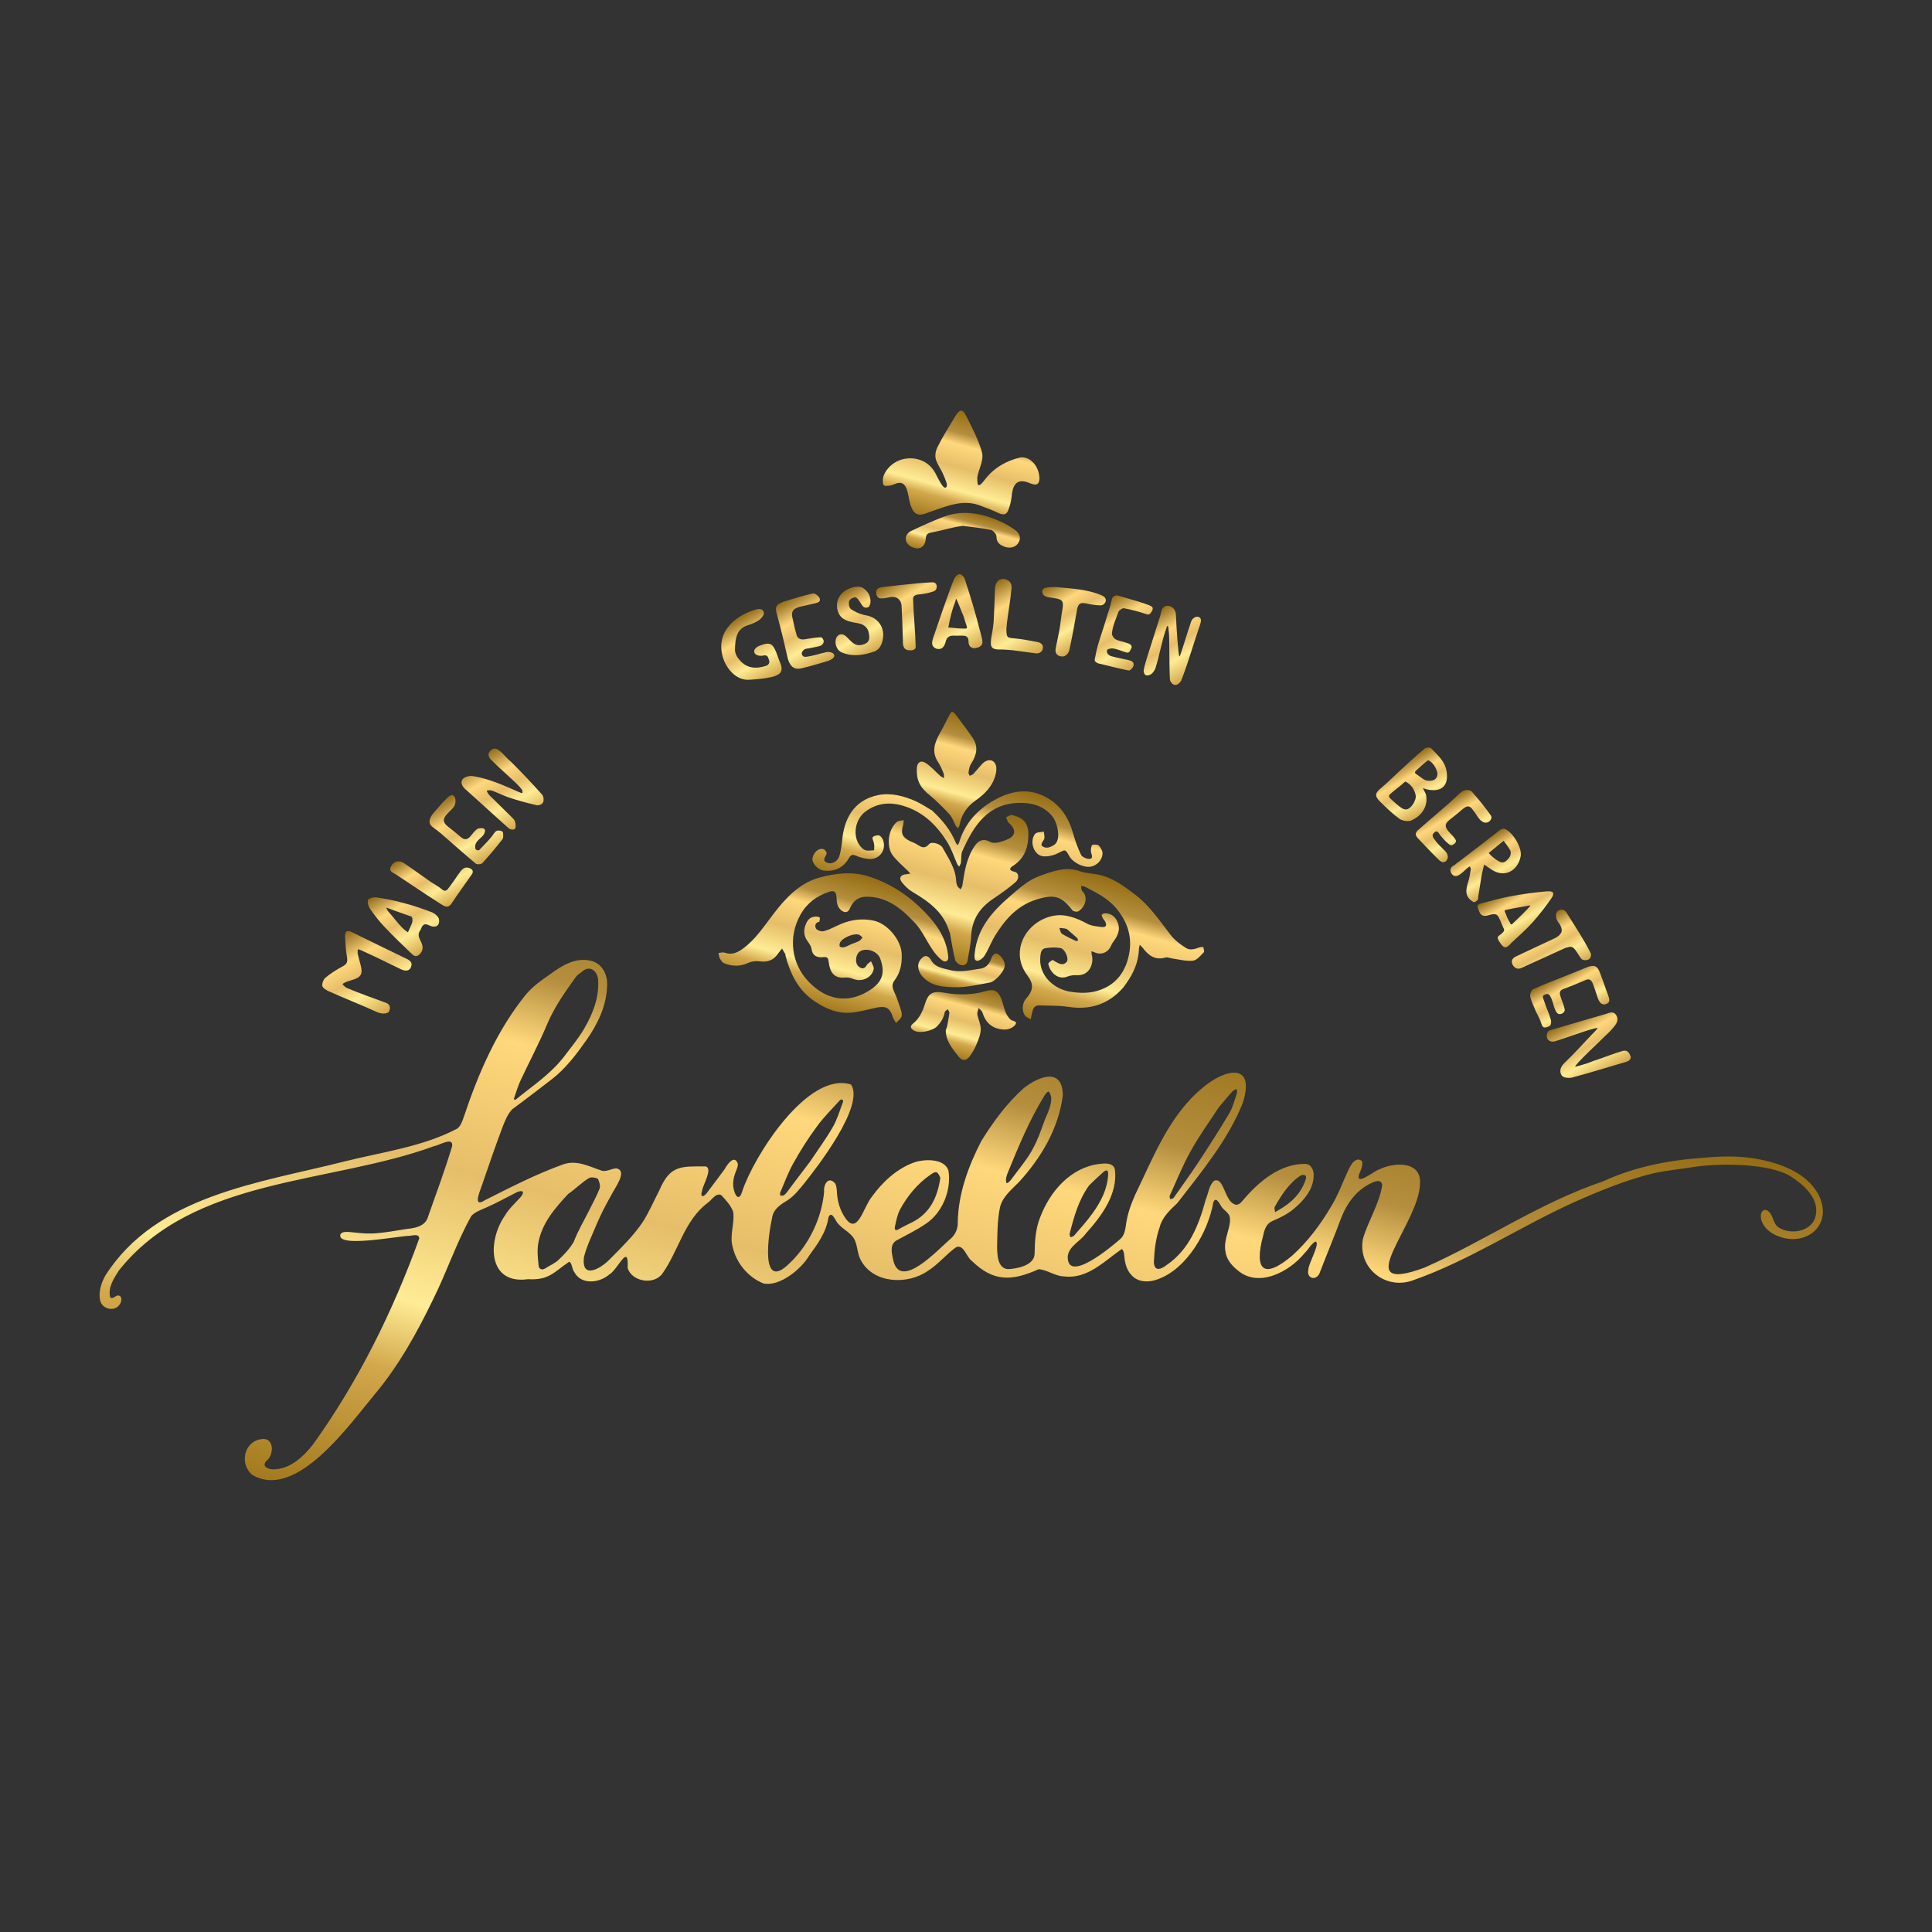
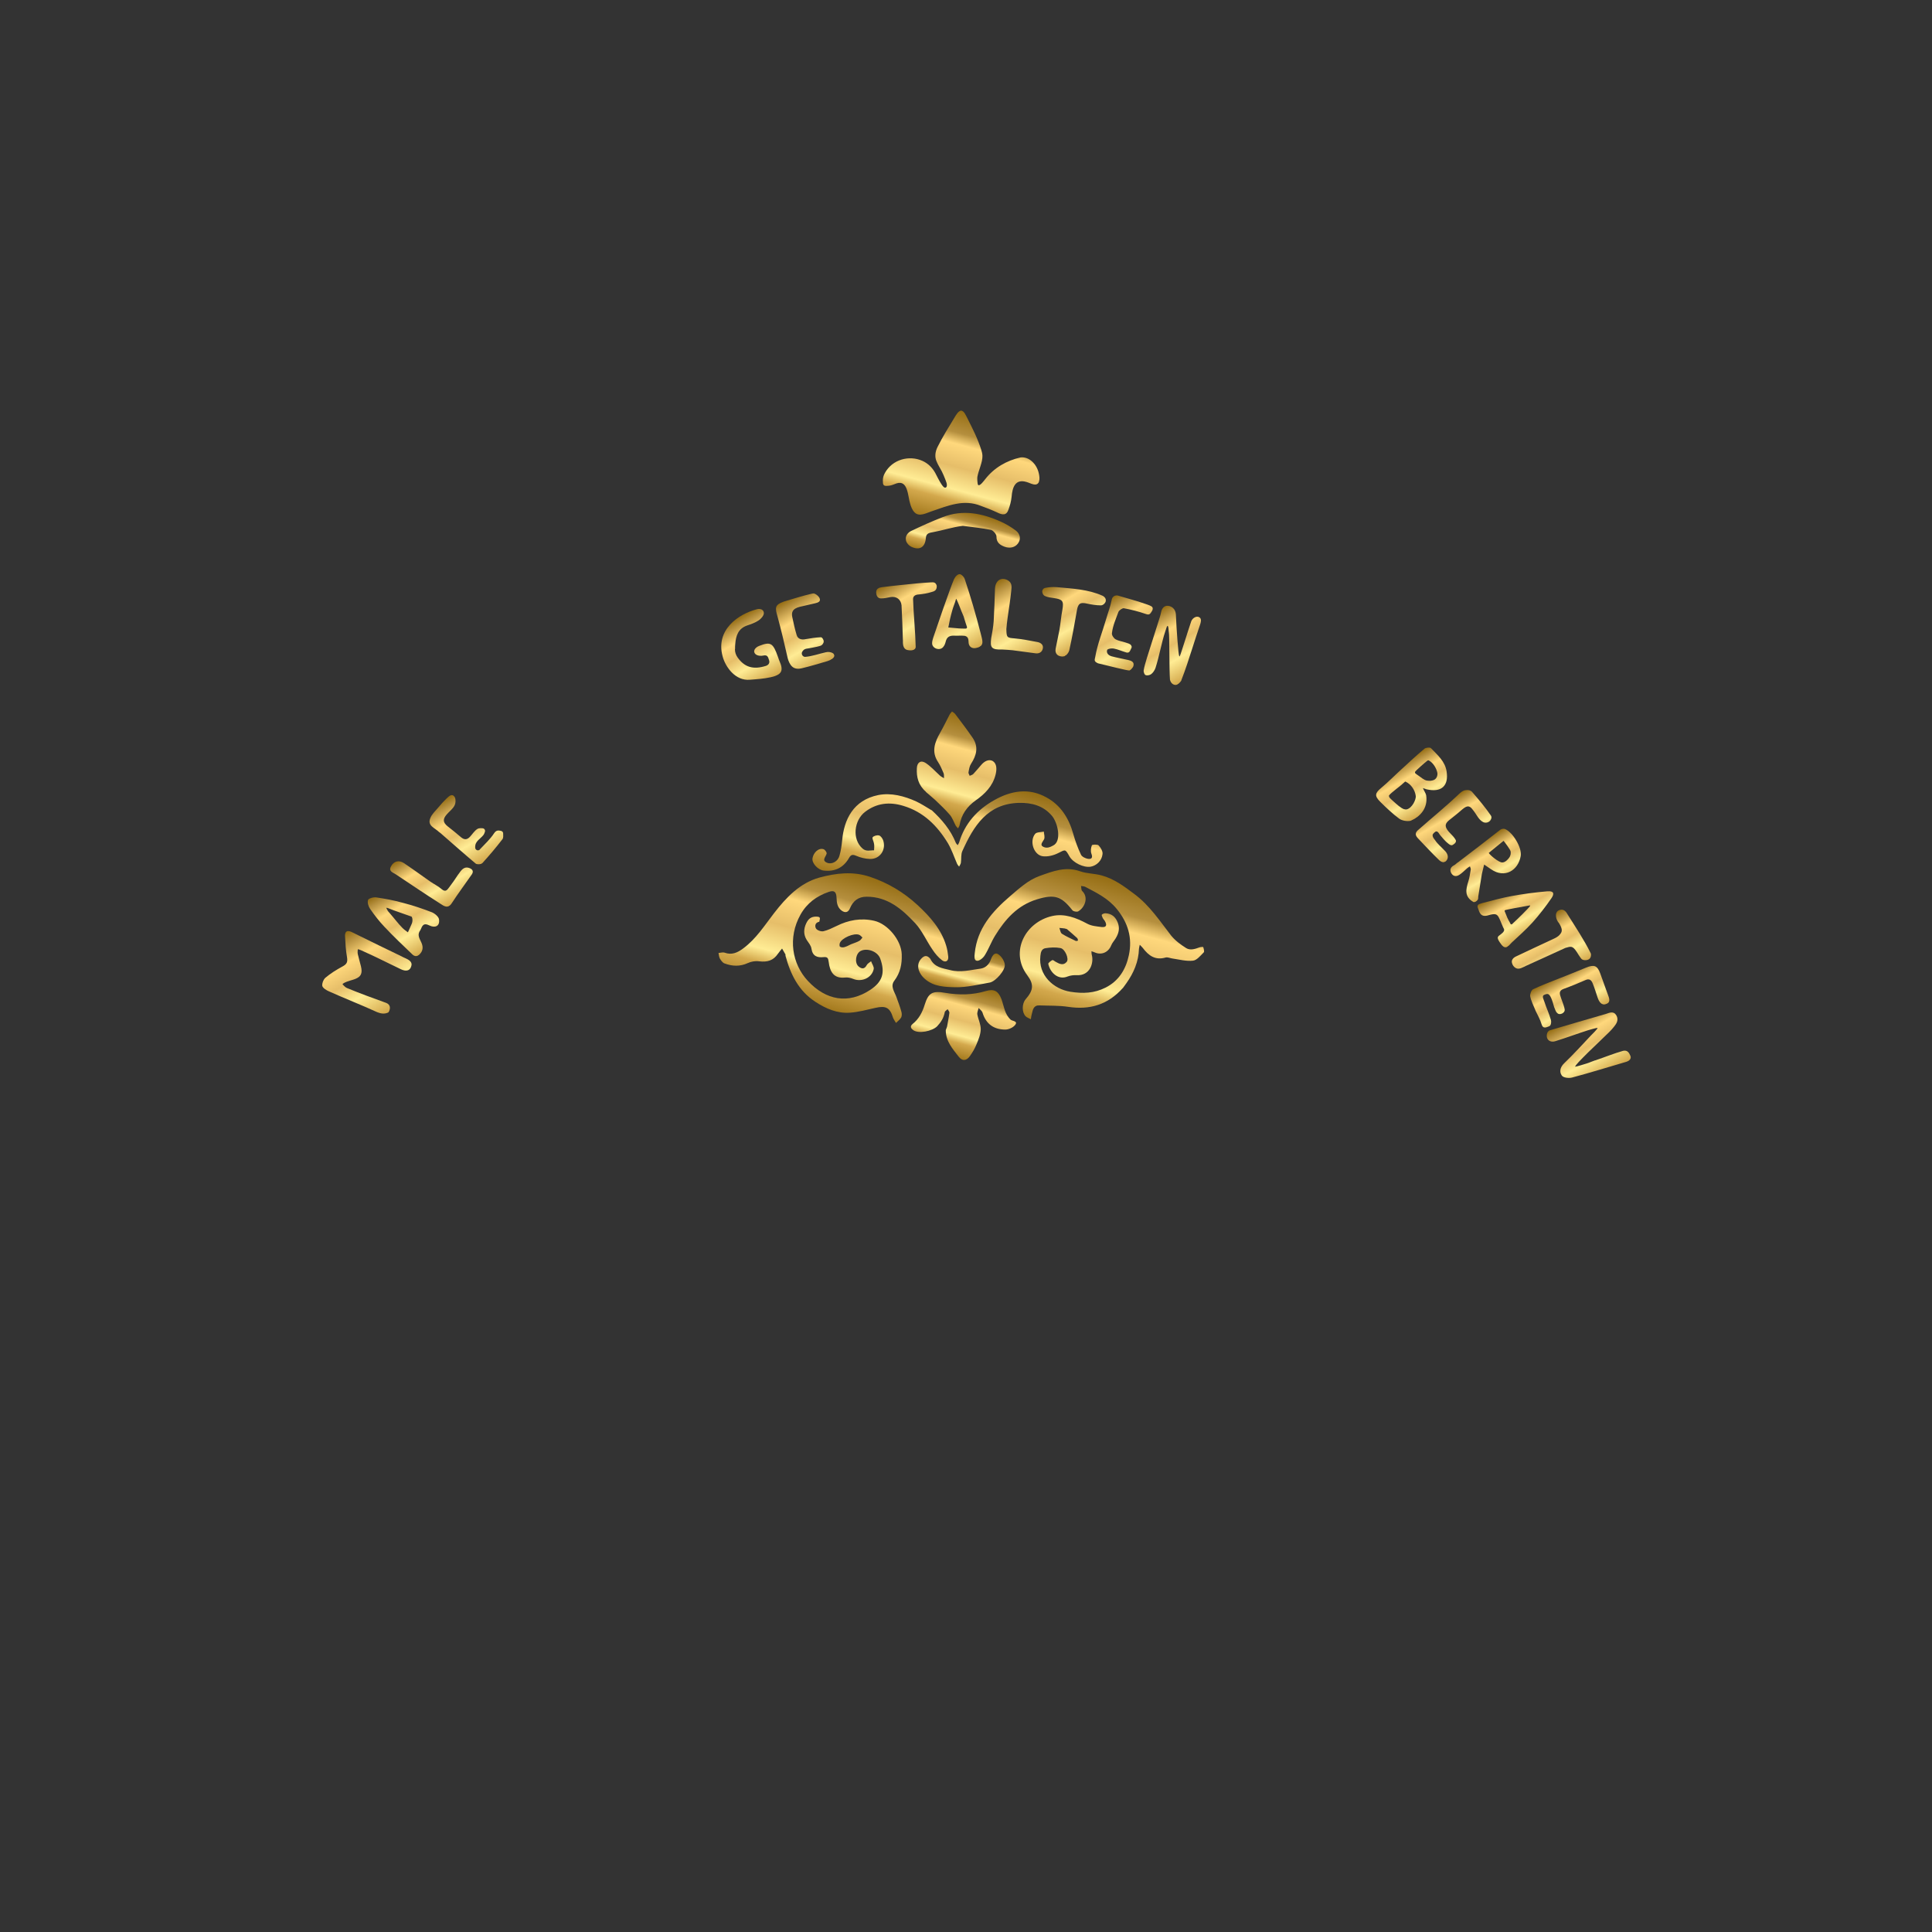
<svg xmlns="http://www.w3.org/2000/svg" xmlns:xlink="http://www.w3.org/1999/xlink" id="Ebene_11" version="1.1" viewBox="0 0 3000 3000">
  <rect x="0" y="0" width="3000" height="3000" fill="#333333" stroke="none" />
  <defs>
    <style>
      .st0 {
        fill: url(#Unbenannter_Verlauf_2512);
      }

      .st1 {
        fill: url(#Unbenannter_Verlauf_258);
      }

      .st2 {
        fill: url(#Unbenannter_Verlauf_139);
      }

      .st3 {
        fill: url(#Unbenannter_Verlauf_259);
      }

      .st4 {
        fill: url(#Unbenannter_Verlauf_137);
      }

      .st5 {
        fill: url(#Unbenannter_Verlauf_254);
      }

      .st6 {
        fill: url(#Unbenannter_Verlauf_2513);
      }

      .st7 {
        fill: url(#Unbenannter_Verlauf_2514);
      }

      .st8 {
        fill: url(#Unbenannter_Verlauf_2520);
      }

      .st9 {
        fill: url(#Unbenannter_Verlauf_133);
      }

      .st10 {
        fill: url(#Unbenannter_Verlauf_2519);
      }

      .st11 {
        fill: url(#Unbenannter_Verlauf_2517);
      }

      .st12 {
        fill: url(#Unbenannter_Verlauf_134);
      }

      .st13 {
        fill: url(#Unbenannter_Verlauf_256);
      }

      .st14 {
        fill: url(#Unbenannter_Verlauf_131);
      }

      .st15 {
        fill: url(#Unbenannter_Verlauf_136);
      }

      .st16 {
        fill: url(#Unbenannter_Verlauf_252);
      }

      .st17 {
        fill: url(#Unbenannter_Verlauf_251);
      }

      .st18 {
        fill: url(#Unbenannter_Verlauf_257);
      }

      .st19 {
        fill: url(#Unbenannter_Verlauf_2510);
      }

      .st20 {
        fill: url(#Unbenannter_Verlauf_2516);
      }

      .st21 {
        fill: url(#Unbenannter_Verlauf_135);
      }

      .st22 {
        fill: url(#Unbenannter_Verlauf_138);
      }

      .st23 {
        fill: url(#Unbenannter_Verlauf_2518);
      }

      .st24 {
        fill: url(#Unbenannter_Verlauf_255);
      }

      .st25 {
        fill: url(#Unbenannter_Verlauf_2511);
      }

      .st26 {
        fill: url(#Unbenannter_Verlauf_253);
      }

      .st27 {
        fill: url(#Unbenannter_Verlauf_13);
      }

      .st28 {
        fill: url(#Unbenannter_Verlauf_25);
      }

      .st29 {
        fill: url(#Unbenannter_Verlauf_2515);
      }

      .st30 {
        fill: url(#Unbenannter_Verlauf_132);
      }
    </style>
    <linearGradient id="Unbenannter_Verlauf_13" data-name="Unbenannter Verlauf 13" x1="1332.1" y1="2544.6" x2="1612.2" y2="1499.5" gradientUnits="userSpaceOnUse">
      <stop offset="0" stop-color="#a47a1e" />
      <stop offset=".2" stop-color="#d3a84c" />
      <stop offset=".3" stop-color="#ffec94" />
      <stop offset=".5" stop-color="#e6be69" />
      <stop offset=".7" stop-color="#ffd87c" />
      <stop offset=".8" stop-color="#b58f3e" />
      <stop offset="1" stop-color="#956d13" />
    </linearGradient>
    <linearGradient id="Unbenannter_Verlauf_131" data-name="Unbenannter Verlauf 13" x1="1474.4" y1="811.8" x2="1519.2" y2="644.5" xlink:href="#Unbenannter_Verlauf_13" />
    <linearGradient id="Unbenannter_Verlauf_132" data-name="Unbenannter Verlauf 13" x1="1486.3" y1="868.6" x2="1506.1" y2="794.7" xlink:href="#Unbenannter_Verlauf_13" />
    <linearGradient id="Unbenannter_Verlauf_133" data-name="Unbenannter Verlauf 13" x1="1658.7" y1="1598.3" x2="1721.9" y2="1362.5" xlink:href="#Unbenannter_Verlauf_13" />
    <linearGradient id="Unbenannter_Verlauf_134" data-name="Unbenannter Verlauf 13" x1="1272.8" y1="1563.8" x2="1328.6" y2="1355.5" xlink:href="#Unbenannter_Verlauf_13" />
    <linearGradient id="Unbenannter_Verlauf_135" data-name="Unbenannter Verlauf 13" x1="1439.7" y1="1484.5" x2="1503.3" y2="1247.2" xlink:href="#Unbenannter_Verlauf_13" />
    <linearGradient id="Unbenannter_Verlauf_136" data-name="Unbenannter Verlauf 13" x1="1467.4" y1="1402.2" x2="1519.6" y2="1207.4" xlink:href="#Unbenannter_Verlauf_13" />
    <linearGradient id="Unbenannter_Verlauf_137" data-name="Unbenannter Verlauf 13" x1="1462.7" y1="1279.4" x2="1507.5" y2="1112.4" xlink:href="#Unbenannter_Verlauf_13" />
    <linearGradient id="Unbenannter_Verlauf_138" data-name="Unbenannter Verlauf 13" x1="1482.5" y1="1642.3" x2="1512.7" y2="1529.6" xlink:href="#Unbenannter_Verlauf_13" />
    <linearGradient id="Unbenannter_Verlauf_139" data-name="Unbenannter Verlauf 13" x1="1482.6" y1="1537.4" x2="1501.1" y2="1468.3" xlink:href="#Unbenannter_Verlauf_13" />
    <linearGradient id="Unbenannter_Verlauf_25" data-name="Unbenannter Verlauf 25" x1="2331" y1="1377.1" x2="2292.3" y2="1310" gradientUnits="userSpaceOnUse">
      <stop offset="0" stop-color="#a47a1e" />
      <stop offset="0" stop-color="#d3a84c" />
      <stop offset=".3" stop-color="#ffec94" />
      <stop offset=".5" stop-color="#e6be69" />
      <stop offset=".7" stop-color="#ffd87c" />
      <stop offset=".9" stop-color="#b58f3e" />
      <stop offset="1" stop-color="#956d13" />
    </linearGradient>
    <linearGradient id="Unbenannter_Verlauf_251" data-name="Unbenannter Verlauf 25" x1="2380.7" y1="1446.9" x2="2341.1" y2="1378.3" xlink:href="#Unbenannter_Verlauf_25" />
    <linearGradient id="Unbenannter_Verlauf_252" data-name="Unbenannter Verlauf 25" x1="2217.6" y1="1259.3" x2="2174.3" y2="1184.3" xlink:href="#Unbenannter_Verlauf_25" />
    <linearGradient id="Unbenannter_Verlauf_253" data-name="Unbenannter Verlauf 25" x1="2493.2" y1="1667.8" x2="2442.2" y2="1579.3" xlink:href="#Unbenannter_Verlauf_25" />
    <linearGradient id="Unbenannter_Verlauf_254" data-name="Unbenannter Verlauf 25" x1="2278" y1="1318.4" x2="2237.3" y2="1248" xlink:href="#Unbenannter_Verlauf_25" />
    <linearGradient id="Unbenannter_Verlauf_255" data-name="Unbenannter Verlauf 25" x1="2456.7" y1="1580.8" x2="2418.3" y2="1514.3" xlink:href="#Unbenannter_Verlauf_25" />
    <linearGradient id="Unbenannter_Verlauf_256" data-name="Unbenannter Verlauf 25" x1="2424.3" y1="1514.4" x2="2379.7" y2="1437.1" xlink:href="#Unbenannter_Verlauf_25" />
    <linearGradient id="Unbenannter_Verlauf_257" data-name="Unbenannter Verlauf 25" x1="1848.2" y1="1051.5" x2="1790.7" y2="951.9" xlink:href="#Unbenannter_Verlauf_25" />
    <linearGradient id="Unbenannter_Verlauf_258" data-name="Unbenannter Verlauf 25" x1="1508.4" y1="1011.6" x2="1451.5" y2="913" xlink:href="#Unbenannter_Verlauf_25" />
    <linearGradient id="Unbenannter_Verlauf_259" data-name="Unbenannter Verlauf 25" x1="1194" y1="1055.8" x2="1140" y2="962.3" xlink:href="#Unbenannter_Verlauf_25" />
    <linearGradient id="Unbenannter_Verlauf_2510" data-name="Unbenannter Verlauf 25" x1="1279" y1="1030.8" x2="1221.3" y2="930.7" xlink:href="#Unbenannter_Verlauf_25" />
    <linearGradient id="Unbenannter_Verlauf_2511" data-name="Unbenannter Verlauf 25" x1="1771.6" y1="1031.1" x2="1715.5" y2="934" xlink:href="#Unbenannter_Verlauf_25" />
    <linearGradient id="Unbenannter_Verlauf_2512" data-name="Unbenannter Verlauf 25" x1="1353.4" y1="1014.4" x2="1300.9" y2="923.6" xlink:href="#Unbenannter_Verlauf_25" />
    <linearGradient id="Unbenannter_Verlauf_2513" data-name="Unbenannter Verlauf 25" x1="1692.3" y1="996" x2="1638.7" y2="903.2" xlink:href="#Unbenannter_Verlauf_25" />
    <linearGradient id="Unbenannter_Verlauf_2514" data-name="Unbenannter Verlauf 25" x1="1595.1" y1="1024.9" x2="1530.4" y2="912.9" xlink:href="#Unbenannter_Verlauf_25" />
    <linearGradient id="Unbenannter_Verlauf_2515" data-name="Unbenannter Verlauf 25" x1="1449" y1="991.6" x2="1393.9" y2="896.1" xlink:href="#Unbenannter_Verlauf_25" />
    <linearGradient id="Unbenannter_Verlauf_2516" data-name="Unbenannter Verlauf 25" x1="603.5" y1="1571.8" x2="532.8" y2="1449.4" xlink:href="#Unbenannter_Verlauf_25" />
    <linearGradient id="Unbenannter_Verlauf_2517" data-name="Unbenannter Verlauf 25" x1="811.1" y1="1280.5" x2="748.7" y2="1172.4" xlink:href="#Unbenannter_Verlauf_25" />
    <linearGradient id="Unbenannter_Verlauf_2518" data-name="Unbenannter Verlauf 25" x1="661.4" y1="1476.6" x2="604.3" y2="1377.7" xlink:href="#Unbenannter_Verlauf_25" />
    <linearGradient id="Unbenannter_Verlauf_2519" data-name="Unbenannter Verlauf 25" x1="754.1" y1="1337.5" x2="696.1" y2="1237" xlink:href="#Unbenannter_Verlauf_25" />
    <linearGradient id="Unbenannter_Verlauf_2520" data-name="Unbenannter Verlauf 25" x1="700.8" y1="1404.9" x2="650.3" y2="1317.4" xlink:href="#Unbenannter_Verlauf_25" />
  </defs>
-   <path class="st27" d="M392.5,2290.7c-21.2-16.2-14.2-52.3,13.3-56,20.5-3.4,20.2,24.8,7.5,34.1-3,3.4-3.7,7.6.8,10.2,2.8,1.6,6.1,2.4,9.4,2.6,26.3.4,47.9-19.6,63-39.3,69.9-97.4,123.9-206.7,164.5-319.2-.3-8.1-10.5-4.3-15.7-4.1-18.5.4-114.9,19.6-106.5-2.8,3.3-4.2,10.3-3.4,15.4-3,11,1.1,22.1,2.6,33.2,2.2,18.4-.7,36.6-4.4,54.8-7.2,13.3-1.2,28.8-4.5,32.6-19.3,12.7-36.1,26.3-72.5,37.3-109.2,2-15.4-20.3-1-27.7-.1-162.1,59.5-373.8,47.4-489.8,193.2-7.8,12.1-17.5,27.2-13.5,41.7,3.7,3.8,8.6-3.3,12.5-2.9,7.1.8,5.2,10.8,1.7,14.7-8.1,11.2-27.2,6.2-29.8-7.2-2.8-13.1,1.6-26.6,7.9-38.1,79.2-125,239.3-144,371.1-177.4,58.8-14.8,121.6-22.6,175.7-51.2,5.3-4.3,7.6-11.2,9.8-17.5,22.6-67.7,51.4-134.8,96.6-190.6,10.6-12.6,24.2-22.3,37.7-31.6,17.9-13.1,38.3-25.8,61.1-21.3,19.4,3.4,28.6,22,27.3,40.1-1.1,30.9-14.8,59-32.3,83.8-15.5,22-31.4,43.1-52.6,59.8-8.9,7-42.1,32.4-62.6,47.5-7.3,8-11.5,18.6-15.3,28.7-10.3,27.4-19.8,55-29.3,82.6-2.3,9.3-19.8,44.3,2.9,29.5,39.5-19.9,79.1-40.3,120.8-55.3,21.7-7.7,41.1,3.6,61,10,7.5,1.4,15.2-4.1,22.2-3.8,18,4.3-4.3,32.2-8.4,41.7-8.2,14.3-15.8,29-22.3,44.2-7,17-15.4,33.7-20,51.6-4.6,36.2,26.6,17.9,40.7,2.9,17.6-17.6,35.4-35.2,49.5-55.6,10.5-15.8,17.9-33.8,26.8-50.7,16.7-39.3,33.5-37.3,72.3-37.2,10.8,4-4.6,28.7-5.8,37.1-4,12.7,3.1,10.6,8.7,2.2,8.8-11.7,17.7-23.2,26.2-35,3.8-7,14.9-23.3,20.4-8.9.8,5-2.3,10-3.8,14.7-3.3,8.9-4.5,17.8-2.1,26.9,3.2,11.9,8.9,15.4,12.9,1.5,17.8-54.2,102-187.3,169-165.6,21.1,32.8-51.5,126.9-73.5,154.3-7.5,9.1-14.7,18.3-24.5,24.9-10.9,6.7-22.9,13.9-24.7,27.8-5.4,23.7-19.7,117,27.2,70.4,30.1-28.5,49.9-69.9,53.6-111.1-1.3-11.1,6.8-24.9,17-12.8,2.7,4.5,2.6,10.3,3,15.4.7,10.6,3.3,20.7,8,30.1,22.6,43.3,31.6-7.1,46.1-24.8,16.4-22.7,37.9-42.8,64.3-52.8,15.6-5.9,48.8-7.6,54.7,12.5,4.7,30.3-9.5,65.3-35.2,82.3-13.9,9.6-29.1,16.8-43.9,25-12.5,5.8-9.4,19.2-6.9,30.5,10.3,50.1,70.4-16.3,88.3-31.3,8.3-6.9,12.7-16.7,12.1-27.4.9-44.1,16.5-86.3,36.6-125.4,18.5-29.8,39.8-59,66.2-82.3,23.2-18.2,60.2-32.6,60.3,11.8-6.5,51.1-33.9,97.2-68.4,134.6-11.3,11.7-25.5,22.6-29.2,39.3-4.1,20-4,40.8-4.4,61.1.2,12.6.8,33.3,16.7,34.5,13.9-.5,40.8-5.6,41.5-23.4.3-19.2,1.3-38.7,8.5-56.7,15.1-39.9,46.6-77.4,91.6-83.2,8.8-1,21.8-2.5,24.6,8.4,4.9,38.2-20.8,72.6-45.1,99.6-8.5,12.2-26.2,19.3-28.1,35.2-1.7,44.1,69-15.6,81.3-26.4,7-5.9,8.1-15.4,9.3-23.9,2.3-15.7,7.6-30.5,14-44.9,28.4-58.7,52.9-123.4,104.6-166.1,33.7-29.1,83.1-41.4,62.6,23.3-23.2,58-64,106.8-101.8,155.7-11.2,10.5-23.1,21.5-27.2,36.9-5.4,15.9-8.1,32.4-8.7,49.2-2,16.9,5.9,20.4,19,10.2,35.2-23.6,50.5-62.2,61.1-101.8,4.1-9.5,5.1-22.5,13.2-29.4,15.1-6,15.9,29.9,30.8,36.2,5.6,3.6,10.7-1.9,14.2-6.2,24.2-28.7,57.8-57,97.2-56.1,9.6,1.2,13,11.4,12.2,20-1.1,20.4-15.1,36.5-30,49.1-10,8.7-21.7,14.3-33.8,19.5-9.5,3.8-12.6,13.3-14.5,22.4-14.5,53.4,0,69.4,44.9,31.5,24.3-21.8,44.2-48.6,60.6-76.5,8.3-13.4,14.3-28,20.5-42.6,5-9.9,13.3-37.8,27.1-28.1,2.5,5.5-1.5,14.7-4.1,20.5-6.4,20.2,24.4-5.8,31.1-7.2,22.3-11.2,65.2-13.8,63.4,21.3-.2,63.1-114.3,175.9,7.1,131.1,93.8-41.6,179.3-101,277.2-133.9,47.6-22.1,100.2-32.6,152.1-36.3,28.3-2.8,56.1-3.7,84.4,1,36.2,6.2,77.5,20.5,96.9,53.9,27.8,51.1-23.3,88.5-69.8,62.6-9.6-5.6-18.8-15.6-18.7-27.3-.3-5.8,3.9-11.5,9.6-8.9,10.3,5.5,8.4,20.7,18.4,26.8,19.3,12.1,53.7,6,57.5-20.4,4.5-25.8-19.3-46.4-39.1-59.1-33.2-20.8-112.3-20.8-151.5-14.5-18.6,3-40.8,5.2-61,9.5-42.7,10.3-83.7,27.3-123.8,45-84.7,38.4-163,90.9-251,121.6-42.9,15.2-85.6-20.5-76.9-64.9,8.3-28.1,25.5-54.2,29.9-83.2-1.4-11.1-14.2-4.7-20.5-1.4-21,11.4-34.8,30.5-43.2,52.3-10.7,29.1-23,58-34,86.9-6.4,11.7-20.2,6.3-17-6.4-.7-7.9,19.8-42.8,10.8-43.7-6.7,3.7-11.2,13-17,18.3-23.6,29-71.4,54.1-103.7,26.2-8.9-7-17.7-17.4-18.8-29.1-4.2-19.5,11.9-42.6,5.6-56.6-2.8-4.9-8.6-8.2-11.9-13.1-2.5-4.2-8.8-16.9-12.6-6.5-7.9,45.3-40.6,102.7-85.6,119.1-13.9,5.6-31.8,5.4-41.9-6.7-6.3-6.7-9.4-16.6-10.4-26-.4-3.7-.8-12.9-4.4-13.9-26.5,18.3-53.2,47-89.2,42.4-14-.2-26.1-10.2-39.6-11.2-42,18.8-70.4,19.9-104.1-13.1-8.1-5.6-12-25.8-24.1-21.1-15.6,11.1-27.8,26.8-44.2,37-31.3,21.8-84.6,19.8-103.9-17-5-9-4.9-20-8.7-29.4-4.6-12.3-18-17.2-26.1-26.6-4.5-3.8-9.7-21.7-15.3-10.8-3.2,23.2-16.7,41.7-30.2,60.1-11.8,20.6-46.3,48.8-71.1,42.9-24-9.6-42.3-32.3-47.7-57.2-4.8-17.6,3.5-36.2,1-53.8-3.3-9.5-11.4-18.4-18.4-25.9-8.4-4.8-15.4,8.5-22.1,12.5-35.5,27.3-44.4,73.8-69.3,109-13.1,18.6-47.5,12.9-54.1-8.3,2-41.3-15.2,2.9-28.9,10.2-15.5,13.2-43.4,16.1-53.9-4-3.7-4.1-3.2-14-7.9-16.1-23.1,15.4-31.1,29.2-64,27.1-63,8.9-63.2-59.7-35.9-98.7,6.3-10.9,15.7-19.1,24-28.3,9.7-11.5.2-11.6-8.4-6.5-14.6,7.3-28.8,15.4-43.8,21.9-8.2,3.8-17.4,6.6-23.8,13.2-23.2,41.2-38.3,87.5-59.6,130-25.1,52-53.5,103-90.7,147.4-38.8,46.2-121.1,164.3-189.2,125.3M864.3,1654.3c4.1-4.9,8.6-9.4,12.3-14.5,10.4-13.9,21.6-27.4,30.4-42.3,13.5-23.3,23.5-48.2,21.8-75.8-.8-13.3-12.3-23.7-24.3-13.5-3.3,2.9-7.4,4.9-10,8.4-16.7,23.3-33.3,46.4-44.7,73.3-12.3,29.4-27.4,57.8-41,86.8-4.3,9-7.1,18.6-10.4,28-.4.8,0,2.2,0,3.1,1.2-.2,2.5-.2,3.3-1,20.6-17,42.9-31.9,62.5-52.5M882,1854.2c-20.4,22.1-40.4,44.9-46.1,75.8-2,11.2-.8,23.1.4,34.7.4,6.3,5.3,8.2,11,4.5,6.5-4.3,13.9-7.3,19.4-12.3,9-8.6,17.7-17.4,24.3-28.8,6.1-16.3,15.3-31.6,23.1-47.2,5.7-11.6,12.1-22.9,16.9-35.1,1.6-4.1-.2-10.6-2.4-14.9-1.2-2-10.8-3.5-13.5-1.9-11.9,7.1-20.6,16.4-33.1,25.2M1892.2,1719.9c-14.5,22.3-30.2,43.9-43.1,67.2-12.5,22.3-22.1,46.2-32.7,69.6-.8,1.4.4,3.5.6,5.3,1.8-.6,4.3-.6,5.3-1.8,13.3-19,26.8-37.6,39.6-57,16.3-24.9,32.3-49.8,47.4-75.2,5.3-9.2,7.8-20.2,11.4-30.6.6-2-.4-4.3-.6-6.5-2.2,1.4-5.1,2.2-6.7,4.1-6.9,7.6-13.5,15.9-21.2,24.9M1258.2,1803.2c11.8-17.6,24.5-34.9,35.1-53.3,6.9-12.1,10.8-26.1,15.9-39.4,0-.2,0-.4,0-.6,0-2.3-2.8-3.5-4.5-2s-.3.3-.4.4c-12.1,13.5-25.3,26.3-35.9,41-13.5,18.2-25.7,37.6-36.6,57.2-8.2,14.5-13.7,30.2-20.4,45.5-.4,1.4.2,3.1.4,4.7,1.8-.2,3.9,0,5.3-.8,2-1.2,3.5-2.9,4.9-4.7,11.8-15.7,23.5-31.4,36.3-48M1460.1,1828.7c-4.3-10.2-6.7-10.6-14.9-4.9-20.4,14.1-35.9,32.7-47.6,54.3-4.1,7.8-5.9,17-7.8,25.9-1.2,5.3.2,8.4,6.5,4.3,6.5-3.9,13.3-6.9,20.2-10.4,27.4-13.9,39.2-38.2,43.7-69.2M1624.9,1733.1c2.8-6.7,5.6-13.5,6.9-20.6,1.1-6.2.8-13.4-3.8-17.8-3,1.6-5,4.7-6.8,7.6-22.7,37-39.4,77.4-55.9,117.6-2.3,5.6-4.6,11.9-2.3,17.4,3.6-.9,6-4.1,8.2-7.1,9.4-12.8,22.3-28.2,30.4-42.4,12.4-21.8,16.3-38.4,23.2-54.7ZM1691.3,1840.5c-16.6,22.9-23.7,49-30.4,75.4-.4,1.6,1,3.7,1.6,5.5,2-1,4.1-1.4,5.5-2.9,9.8-11.4,20-22.5,28.8-34.9,12.7-17.8,22.7-36.8,23.9-59.6.4-6.9-2-8.6-7.3-4.1-7.3,6.3-14.1,12.9-22.1,20.6M2020.5,1824.8c-18.8,12-30.2,30.2-41,49-1.2,2,.2,5.5.4,8.4,2.2-1.2,4.1-2.4,6.1-3.5,19-11,34.3-25.3,41.3-46.8,2.2-6.5,0-8.2-6.9-7.1" />
  <g>
    <path class="st14" d="M1613.4,748c-3.7,8.7-12.8,2.2-19.5.4-17.2-5.1-21.9,7.9-23.1,23.2-.7,6.6-2.4,13.1-4.7,19.3-3.2,10-9.6,8.9-17.8,4.8-8.2-3.8-16.5-7.1-25-10.1-26.6-10.9-51.1-.4-76.6,8.3-8.3,2.7-19.5,9.4-26.8,1.5-3.1-3.1-5.4-8.6-6.6-13.2-3.7-11.1-3.1-37.5-21.2-31.6-3.8,1.3-7.7,3.3-11.6,3.6-2.7.3-5.9.7-7.6-.4-2.4-1.7-1.8-5-2-8.1,0-4,1.2-7.8,3.2-11.3,11.4-20.9,37.6-28.1,58.4-18.7,8.5,3.9,15,10.2,19.7,18.6,3.2,6.1,6.1,12.2,9.9,18,1.1,1.6,2.4,3.5,4,4.5,1.6,1,3.2.4,3.8-1.1,1.3-3.8-.8-7.6-2.1-11.4-1.6-4.2-3.4-8.4-5.4-12.4-2.5-5-5.8-9.8-8-15.2-3.4-7.3-2.1-15.6,1.4-22.6,7.8-15.7,17.2-30.7,26.3-45.7,2.4-3.8,5.8-10.4,10.4-10.8,4.8.6,7.2,7.5,9.4,11.4,8.2,16.3,16.6,32.7,21.9,49.9.9,2.8,1.6,5.7,1.7,8.7.4,10.3-6.1,22.5-7.9,33.1-.2,1.9-.1,3.9,0,5.8.3,2.7.4,5.9,1.4,6.7,2.6,2,9.1-7,10.9-9.2,13.8-17.8,33.4-28.9,54.8-33.7,12.9-1.5,24.9,9.7,28.3,24.5.9,4.3,1.8,8.9.2,13" />
    <path class="st30" d="M1494.7,816.6c-16.3,2-30.7,7-45.7,9.7-5.3,1-10.7,1.4-11.3,8.7-1,14.9-9.8,20.2-22.9,13.9-3.3-1.6-6.9-5.5-7.8-9-2-6.7,2-12.5,7.6-15.3,16.3-7.8,32.9-15.3,49.8-21.8,30.6-11.8,60.4-5.9,89.4,7.1,8.2,3.7,16.3,8.4,23.5,13.9,6.7,5.1,8.6,12.9,3.5,20-4.9,6.7-13.3,8-21,5.1-6.7-2.5-12.7-6.3-12.5-15.9,0-3.5-5.1-9.4-8.6-10.2-14.1-2.9-28.6-4.3-43.9-6.3" />
  </g>
  <g>
    <path class="st9" d="M1743.5,1534.2c-23.3,26.1-51.5,34.3-85,29.2-14.5-2.2-29.4-1.6-44.1-2.2-9.4-.6-10.6,6.5-12.1,12.9-.8,2.7-1.2,5.7-1.6,8.6-2.7-1.6-5.9-2.5-8-4.5-6.1-6.1-6.1-19.6,0-26.7,12-13.7,13.1-22.9,2.4-37.2-27.6-36.8-2.5-82.7,38.8-91.9,19-4.3,37.2,2.7,54.5,12,6.5,3.5,14.7,4.1,22.3,5.1,8,.8,8.2-3.7,4.9-9.4-1-1.8-2.4-2.9-3.3-4.7-.8-1.6-2-4.5-1.4-5.1,1.4-1.4,3.7-2.2,5.9-2.2,9.6.6,15.5,5.7,19,14.9,3.3,8.8,1.2,16.5-3.3,23.9-2.2,3.7-5.3,6.9-6.9,10.8-4.3,11-15.1,15.9-25.7,11.2-1.8-.8-3.3-1.2-5.1-1.8.2,2,0,3.9.6,5.9,3.3,12.7-3.1,32.5-23.5,31.2-4.5-.2-9.6.4-13.9,2-14.9,6.3-27.4-6.1-30.2-19.4-.4-1.6,3.7-4.5,6.1-5.9,1-.6,3.3,1.2,4.7,2.2,6.1,3.5,12.5,6.9,17.8.4,3.9-4.7-2.7-20.2-9.8-21.4-7.4-1.4-15.5-1-22.9.2-5.9.8-7.6,5.5-8.2,12-3.5,29.8,20.2,51.5,46.6,55.7,19.2,3.1,37.2,2.4,54.7-6.5,20.6-10.4,31.4-28.4,36.1-50.2,5.7-27-1.2-50.4-18.8-71.9-13.5-16.5-31-24.9-48.8-34.3-1.8-1-4.3-.8-6.7-1.4.6,2.7.2,6.3,1.8,7.8,10.4,10,4.1,25.7-6.1,31.6-2.2,1.2-7.4.2-9-1.6-17.4-22.1-27.8-25.3-55.1-17-30.2,9.2-49.2,30.8-64.9,56.2-6.1,9.8-10,20.8-16.1,30.6-2.5,4.1-8.2,9-12.1,8.6-4.7-.4-4.1-6.7-3.5-12,3.9-38.2,27-64.3,54.5-88,14.3-12.1,28-25.1,45.9-31.6,20.4-7.3,40.8-15.5,63.5-7.3,10.6,3.7,22.7,3.3,33.7,6.5,19.2,5.3,34.9,17.2,50.6,29,23.5,17.6,39.2,41.7,56.8,64.3,6.3,7.8,14.9,14.1,23.3,19.4,6.3,3.9,13.9,1.4,20.8-1.2,1.8-.6,5.5-.8,5.7-.4.8,2.7,2,6.9.8,8.2-5.1,5.1-10.8,12.3-16.7,12.9-10.4,1.2-21.2-1.8-31.7-3.3-3.5-.4-7.6-2.5-10.8-1.6-16.1,4.7-26.5-2.9-35.5-14.9-1.4-1.8-3.1-3.1-4.7-4.9-.4,2.2-1,4.1-1.2,6.1-.6,20.2-8.2,37.6-19.6,53.7-1.6,2.2-3.3,4.5-5.3,7.3M1656.7,1442.7c-1.2-.4-2.4-.8-3.5-1-2.7-.4-5.5-.6-8.2-.8,1.2,3.1,1.6,7.4,3.9,9,6.7,4.3,14.3,7.6,21.6,11.2,1,.4,2.4-.4,3.5-.6-.4-1.2-.4-2.9-1.4-3.9-4.9-4.5-9.8-8.6-15.9-13.9" />
    <path class="st12" d="M1272.2,1431.3c-7.8,1.4-6.7,8.4-4.9,10.8,2,2.7,7.8,4.7,11.4,3.9,6.9-1.6,13.5-4.9,20-8,18.8-9.4,38-12.9,58.8-8.2,21.2,4.9,41.9,30.2,42.7,51.9.6,15.3-2.2,28.8-11.6,41.3-6.5,8.4.4,17,3.3,25.1,2.7,7.6,5.7,15.3,7.8,23.1.8,2.7.8,6.5-.4,8.8-2,3.3-5.3,5.7-8,8.4-1.6-2.9-3.7-5.5-4.7-8.4-4.7-15.3-11-18.6-26.8-15.1-13.3,2.9-26.7,6.7-40,7.6-19.6,1.4-37.2-6.1-53.7-16.9-26.1-17-38.6-42.7-46.4-71.5-.2-.6.2-1.4,0-2-1.8-3.1-3.5-6.3-5.3-9.2-2.2,2.7-4.5,5.3-6.5,8.2-6.9,10.2-16.1,13.3-29.4,11.6-5.7-.8-12.1.4-17.2,2.7-12.3,5.7-24.3,5.1-36.3.6-2.9-1-5.3-4.5-7.1-7.4-1.4-2.5-1.6-5.9-2.2-8.8,3.1-.2,6.5-1.4,9.2-.6,11.4,4.3,20.6,0,29.4-6.7,19.8-14.7,32.9-35.5,47.6-54.5,18.8-24.3,40-46.8,70.4-55.3,25.7-6.9,51.7-10.2,78.6-1.2,28,9.4,52.7,24.3,73.7,43.7,19,17.6,37,37.4,44.7,63.5,1.6,5.3,2.5,11,3.1,16.5.8,7.8-4.7,9.6-9.6,5.9-5.9-4.5-11-10.6-15.1-16.9-9.2-13.3-15.7-29-26.7-40.8-20.2-21.6-42.9-41.2-75.4-41-12.7,0-21,6.3-26.1,18.6-2.7,6.1-7.4,6.7-12.7,2.9-6.5-4.9-7.6-12.1-7.8-19.6-.4-9.6-3.5-12.3-12.1-9.4-18.8,6.5-33.7,17.2-43.9,35.3-20,35.7-13.3,76.6,11.6,103.1,28,30,62.5,36.3,96.8,13.7,18.4-12.3,23.7-25.9,15.3-48.8-4.1-10.8-20-16.7-30.2-11.6-7.6,3.7-10,18-3.5,23.9,4.5,3.9,9.2,5.1,12.9-2,1.2-2.4,4.3-3.9,6.7-5.9,1.4,4.1,4.7,8.4,4.1,12-2.7,13.7-18.6,20.8-31.7,15.5-3.9-1.6-8.6-2.7-12.7-2.2-17.8,2-23.7-9.2-25.5-24.1-.8-6.1-1.8-8.2-8-7.6-9.8,1-17-1.4-18.8-13.1-.6-4.9-4.5-9.2-7.3-13.5-5.3-8.6-4.9-17.2-.8-25.9,3.1-6.5,7.1-10.4,15.3-10.4s5.7,3.3,5.1,7.6M1321.6,1466.2c4.3-1.8,8.6-2.9,12.5-5.1,2.2-1,3.5-3.5,5.1-5.3-1.8-1.6-3.1-3.5-5.3-4.3-8-3.1-27,5.1-29.8,12.9-.6,1.6-.8,4.7.2,5.5,1.4,1.2,4.1,1.4,6.1,1,3.5-.8,6.9-2.5,11.2-4.7" />
-     <path class="st21" d="M1474.4,1447.6c-8.8-30.8-31.6-47.2-56.6-62.1-6.5-3.7-12.3-9.2-17-15.1-5.7-6.9-2.4-12.3,6.5-12.9,2.2-.2,4.3-.8,6.5-1-1.6-1.6-3.1-3.3-4.7-4.9-7.6-7.4-16.1-14.5-22.5-22.9-11-13.9-7.6-40.6,5.7-52.1,2.5-2.4,7.3-2.2,11-3.1-.4,2.9-.4,5.9-1.2,8.6-3.5,11.8-1,17.8,10,23.5,3.3,1.8,7.3,2.9,10.6,4.9,6.7,3.9,12.3,9.2,20,.2,3.9-4.5,17.6-.6,21,5.7,8.8,16.1,20,31.6,21,51.1,0,2.9,1,6.1,2.2,8.8,1,1.8,3.1,3.1,4.7,4.7.8-2,2.4-3.7,2.7-5.7,3.3-21.8,6.5-43.5,19.6-62.3,6.5-9.2,14.3-11,23.7-5.7,3.1,1.8,8,1.6,11.8,1,5.5-1.2,11-3.1,16.3-5.5,10.4-4.9,12-13.1,4.3-21.6-1.4-1.8-3.5-2.9-4.7-4.9-1.4-2.4-2-4.9-2.9-7.4,3.1-1.2,6.5-3.9,9.2-3.3,19.8,4.5,26.5,14.5,25.1,35.9-1.2,17.8-7.4,31.7-22.1,41.9-4.1,2.7-11.6,7.4,1,10.4,6.7,1.6,7.6,10.6,1,16.3-10.4,8.8-21.6,17-32.9,24.5-21.6,14.1-34.5,32.3-35.7,59-.6,12.9-3.5,25.9-5.7,38.6-1.2,5.9-6.3,7.8-11,6.1-3.3-1.2-7.4-4.7-8.2-7.8-3.3-13.9-5.7-27.8-8.2-42.7" />
    <path class="st15" d="M1446.6,1257.9c16.1,14.9,29.6,30.8,37.6,50.8.6,1.4,2,2.4,2.9,3.7.8-1.4,1.6-2.7,2.2-4.1,8.8-29.6,28.2-51,54.5-65.8,25.9-14.7,53.7-19.6,81.1-4.3,22.3,12.1,34.9,32.5,41.7,56.8,3.1,11.2,7.1,21.9,12,32.3,1.6,3.1,6.9,5.7,10.8,6.3,5.5.8,7.8-1.6,5.3-8-1.4-3.9-.8-9.2.8-13.1.6-1.2,8.6-1.6,10.4.2,3.3,3.5,6.7,9.2,6.1,13.5-1,10.4-9.4,18-18.4,19.6-11,1.8-27.2-6.1-32.9-15.9-6.7-12-6.3-10.8-17.8-5.1-7.3,3.7-16.7,5.9-24.3,4.7-13.7-2.4-20.4-23.7-11.2-34.7,2.4-2.9,9-2.5,13.5-3.5.2,3.9,1.8,8.4.4,11.8-2,4.1-7.3,8.8-1.4,11.8s11,.4,15.5-2c13.7-6.7,7.1-35.7-2.2-46.4-13.3-15.5-31.2-20.2-50.8-19.8-49.2,1.2-70.5,35.9-88,74.7-2.5,5.3-1.4,12.3-2.4,18.6-.4,2-1.8,3.7-2.7,5.7-1-1.4-2.4-2.7-3.1-4.3-4.7-10.8-8.4-22.1-14.3-32.1-16.5-27-37.8-48.6-69.4-58-21.4-6.5-41.2-4.3-59,9.2-17.4,13.1-20.8,42.7-4.1,57.2,5.9,5.1,11.8,2.5,17.8,2.7.2-3.5.6-6.9,0-10.2-.4-3.5-3.3-8.2-2.2-10,1.8-2.4,6.9-3.7,10-2.9,2.5.6,5.1,4.3,6.3,7.3,5.1,14.9-4.9,29.6-20.4,29.2-7.1-.2-14.7-2-21.4-4.9-5.5-2.4-8.2-1.8-11,3.1-8.8,15.5-22.1,21.8-39.6,19.8-8.8-1-18.8-11.6-17.2-19.4,1.6-8.6,9.4-16.3,17.2-13.7,2.2.8,5.1,4.9,4.7,6.7-1.2,5.3-8.6,10.8,1.2,14.5,7.4,2.7,16.7-2.7,18.8-11.4,2.2-7.6,3.3-15.9,4.1-23.7,2.9-32.1,17.2-62.3,56-70.2,20-3.9,40.4,1.4,59.2,10,7.8,3.7,15.3,8.6,23.5,13.5" />
    <path class="st4" d="M1437.8,1229.5c-11.8-10.2-14.9-22.9-14.1-36.8.4-9,6.3-12.9,13.9-7.8,8,5.3,14.7,12.9,22.1,19.6,1.8,1.6,3.9,2.5,6.1,3.9-.2-2.5.4-5.5-.6-7.8-2.4-5.9-5.1-11.8-8.4-17-11-16.3-5.3-31,3.1-45.9,5.3-9.2,9.8-18.8,14.7-28.2,1-1.8,2.4-3.1,3.7-4.7,1.6,1.2,3.7,2.4,4.9,3.9,9.2,12.1,18.4,24.3,27,36.8,9.6,13.9,6.3,27.2-2.4,40.6-2.4,3.7-3.1,8.6-3.9,13.1-.4,1.6,1.2,3.5,1.8,5.5,2-1,4.3-1.4,5.7-2.9,4.1-4.3,7.8-9,11.8-13.5,5.1-6.3,12.7-10.4,19-6.1,5.9,4.3,5.7,12.9,3.7,20.8-4.5,17.8-16.7,30-30.8,39.8-13.7,9.8-22.3,22.1-25.1,38.6-.4,1.8-1.6,3.3-2.4,4.9-1.2-1.4-2.5-2.5-3.5-4.1-2.9-5.5-5.1-12-9-16.7-6.9-8.2-14.9-15.5-22.5-22.9-4.7-4.3-9.6-8.2-14.9-12.9" />
    <path class="st22" d="M1470.5,1594.5c1.4-8,2.9-14.9,3.7-21.9.2-1.8-1.8-3.7-2.7-5.5-1.6,1.6-4.3,2.9-4.5,4.7-1.6,8.6-5.7,15.3-11.8,21.8-7.6,7.6-28.8,12.1-37.2,5.9-3.1-2.2-5.7-5.5-1-9.4,9.8-7.8,15.3-18.2,19-30.4,5.5-17.4,11.4-21.8,32.1-18,21.4,3.7,42.3,3.3,63.1-2.9,12.5-3.7,19,.2,23.7,12.3,4.1,11,4.9,23.5,14.5,32.3,2.4,2.2,12.3,2,6.5,8.6-3.3,3.9-10.2,6.9-15.5,6.7-17.4-.2-29.4-8.8-34.7-26.1-.8-2.9-3.9-5.1-6.1-7.4-.8,3.3-2.5,6.9-2,10,1.4,7.8,5.5,15.5,5.3,23.1-.2,7.8-3.5,16.1-6.7,23.5-2.5,6.5-6.3,12.5-10.2,18.2-5.3,7.4-11.8,8-17.2,1-9.4-12.1-20-23.9-20.2-40.6-.2-1.6,1.2-3.3,1.8-5.9" />
    <path class="st2" d="M1444.7,1489.1c6.5,13.1,18.8,14.3,30.6,17.2,16.3,4.3,31.7-.2,47.4-2.2,7.4-1.2,12.9-6.1,15.7-13.7,1.8-5.1,5.3-12.1,11-9,5.1,2.7,10,10.2,10.8,16.1,1.4,8.6-14.1,26.5-23.3,28.2-17.6,3.1-35.7,7.6-53.5,7.3-16.1-.4-33.5-.8-47.2-12.9-10.8-9.4-13.9-22.3-6.1-31,4.7-5.3,9.2-6.7,14.7,0" />
  </g>
  <g>
    <g>
      <path class="st28" d="M2295.3,1395.1c0-1,0-2,.1-2.9,2-11.9,3.8-23.6,5.7-35.4,1-4.7,2.4-9.5,3.5-14.3,3.6,2.5,7,4.9,10.6,7.2,21.4,15,42.5,1.8,46.2-20.8,2-12.8-12.6-37.1-24.8-41.7-1.9-.7-5.3,0-6.9,1.2-21.4,16.6-42.7,33.3-65,50.1-2.8,1.6-4.5,3.9-6.7,5-5.4,2.7-7.2,6.9-4.7,11.9,2.7,5.2,7.7,6.5,12.8,3,4.3-2.7,8-6.7,11.9-10,1.4-1.3,3.1-2.2,4.5-3.1.5,1.6,1.4,3.2,1.3,4.8-1.1,6.2-1.8,12.5-3.7,18.3-4,12.6-6.5,24,7.8,32.2,1.7,1,7.2-1.8,7.3-5.3ZM2311.7,1324.4l23-18.8c2,2.3,10.7,13.9,11,16.5s.4,5.9-2.2,9.6c-2.3,3.4-6.5,7.5-10.9,7.5-5.7,0-19.6-12-20.9-14.8Z" />
      <path class="st17" d="M2403.1,1384c-18.7,1.6-37.5,4-55.9,7.4-15.2,2.8-30.2,6.9-45.1,10.8-.9.2-3.2,1-5.1,1.6-2.1.7-3.2,2.9-2.5,5,.5,1.4,1,2.8,1.2,3.3,2.2,7,5,11.4,13.2,9.7,18.2-5.3,16.2-2.2,25.1,18.1,1.3,2.9,4.3,5-3.6,10.9-5.1,3.8-7.6,4.5.6,15.5,7.2,9.7,11.7,2,16.4-2.7,10.7-10,22-19.9,32-30.9,10.6-11.8,20.5-24.7,29.6-37.9,5.3-7.6,3.1-11.6-5.9-10.7ZM2350,1433c0,0-.1,0-.2.2-.5.6-2,2.3-3.1,2.2s-1.9-2.2-2.3-3,0-.2-.1-.3c-2.9-4.6-4.9-9.6-6.8-14.6-.2-.6-1.5-2.9-1-3.9.4-.9,28.7-5.9,39-7.7.4,0,.7.4.5.8-3,4.3-20,20.9-26,26.3Z" />
      <path class="st16" d="M2209.5,1223.7c1,3.1,4.3,7.5,5.1,11.5,3,19.9-9.7,33.1-23.9,39.2-.2,0-.4.2-.7.2-5.3,1-12.7-.2-17.2-3.3-10.6-7.8-20.1-16.9-29.5-26.2-9.3-9.3-8.3-13.6,1.5-21.7,11.3-9.4,21.4-19.9,32.3-29.7,11.5-10.6,22.9-21.2,34.9-31.2,2.3-1.8,8.6-2.3,10-.7,10.1,10.5,21.9,20.3,24.3,36.2,3.4,22.3-8,33-31.2,27.6M2180.1,1256.4c1.5.5,3,.7,4.3.4,8.7-2.2,14.6-15.6,14-20.7-1.2-9.3-7.1-18.2-15.9-22.4-.3-.1-.6,0-.8.1l-4.2,3.7c-1.9,2.2-17.7,13.6-20.2,17.2s-.3.6-.4,1c-.3,2.5,1.8,3.9,3.8,5.9,1,.9,2.6,2.4,3.6,3.3,4,3.5,10.5,9.7,15.8,11.6ZM2215.7,1212.1c5,.8,7.3,0,8.4-.2,7.3-1.4,8.4-8.5,7.8-11.9-1-5.9-6.3-15.8-13.2-19.1-.7-.4-1.6-.3-2.2.2-4.1,3.1-18.4,15.7-19.2,17.4-.6,2,.4,2.3,2.4,3.9.9.7,2.4,1.7,3.3,2.3,3.4,2.4,8.4,6.7,12.7,7.4Z" />
      <path class="st26" d="M2476.7,1646.7c15.2-5.1,29.2-10.9,43.7-15,7.5-1.5,9.4,4,11.2,7.6,2.1,4.6-1.6,8.4-7.4,9.8-27.5,8-54.8,16.6-82.7,24-5,1.5-14,.5-16.3-3-4-5.5-2.9-12.7,3.5-18.9,14.4-13.8,27.9-28.6,41.6-43.2,1.7-1.7,9.6-9.3,10.5-11.8-2.5-.3-13.2,3.1-15.4,3.7-16.8,5.4-33.2,11.5-49.9,16.7-9.4,3.1-15.7-3.2-13.1-12.2.5-1.7,2.4-4,4-4.5,28.9-8.5,58-17.1,87-25.4,6-1.9,12.2-5.3,16.7,2.6,3.6,6.9,0,12.4-3.8,17.1-4.6,6-10.4,11.2-15.9,16.5-10.7,10.6-22.1,20.9-32.6,31.7-2.5,2.6-10.7,10.6-12.1,14,3.6-.4,14.9-4.1,18.3-5.1,4-1.2,7.8-3.1,12.6-4.7" />
      <path class="st5" d="M2236,1336.7c-.4-.3-.8-.7-1.2-1-10.9-10.4-21.1-21.5-31.5-32.4-6.4-6.2-6.9-10.2.4-15.9,20.6-18.2,42.1-35.6,62-54.7,2.8-2.5,5.8-5.1,9.6-5.7,4.4-.7,8.9,0,11.5,3.8,10,11.4,19.7,23.2,28.3,35.6,1.1,1.8,1,3.4.4,5.1-1.8,5.1-7.7,7.4-12.5,5-7.1-3.6-10.2-12-15.5-18.4-6.8-9.8-11.5-5.9-19,.5-5.8,5.2-12.1,10-18.2,14.9-2.3,1.8-4.9,4.6-5.3,7.2-1.2,7.6,9.7,14.9,13.4,20.5,1.5,2.3,4.1,4.3,1,8.1-.4.4-3.7,3.2-5,3.2-2.5,0-3.9-1.3-5.8-2.8-4.6-3.5-8.4-8.4-12.3-12.9-1.8-2.1-2.8-5.5-5.8-5.8-1.8-.2-5.8,3.9-5.9,5.3-.2,3.8,1.6,5.3,3.8,8.3,3.9,6,10.1,11,15,16.3,4.1,3.9,6.8,10.2,2.8,15.2-2.9,3.8-6.9,3.1-10.1.6Z" />
      <path class="st24" d="M2384.2,1568.8c-3.1-7.6-6.7-14.5-8.1-21.8-.6-3.2,1.7-9.3,4.3-10.8,12.3-5.8,25.1-10.7,37.7-15.7,14.8-5.9,29.6-11.6,44.5-17.9,12.6-5.2,17.6-3.4,22.1,8.6,4.1,11,7.9,22.2,12,33.2,2.1,5.6,4.7,12-2.5,14.6-7.4,2.8-11.2-3.5-13.4-9.9-2.6-7.4-4.7-15-7.7-22.2-1.9-4.6-4.9-7.9-11.1-5.1-11,4.9-22.3,9.5-33.7,13.6-8.4,2.9-6.5,8.1-4.4,14.1,1.7,5.3,3.8,9.8,5.2,15.2.2.9.4,1.7.5,2.6,1.1,5.7-8.1,9.9-11.6,5.6-2.5-1.9-3.1-5.7-4.7-9-5.9-21.7-8.7-22.1-15.3-19.2-4.6,1.6-.8,7.6.2,11,3,9.6,7.5,18.6,10.1,28.2.8,2.8.4,8.6-2.8,9.7-3.6,1.2-9.5,5-11.8-3.3-2-7.2-6-13.8-9.5-21.3" />
      <path class="st13" d="M2421.8,1451.6c-2.2,2.5-5.6,4.5-9.6,6.3-19.2,9.1-38.8,17.9-58,27.2-4.5,2.1-7.4,5.4-6.5,9.8.8,3.7,3,6.8,6.4,8.5,5,2.4,10.7-1.5,15.4-3.6,20.3-9.4,40.3-18.1,61.2-27.9,8.5-2.4,11.1-3.8,17.7,6.3.8,1.2,6.4,10.7,8.3,11.6,1,.4,2.1,1,3.4,1.1,6.7.5,10.5-2.4,10.4-8.5,0-1.5-.2-1.7-.6-2.5-10.3-20.9-23.6-40.6-36-60.4-2.5-4.6-6.8-9.3-13.7-5.8s-4.1,14.9.7,19.8c6,9.8,5,13.5.9,18Z" />
    </g>
    <g>
      <path class="st18" d="M1851.2,1007.3c4-12.5,8-25,12.3-37.4,1-3.2,2.3-7.5.2-10.2-4.6-4.9-11.9-.3-13.9,4.9-5.3,15.3-16.3,51.6-17.8,54.1-.3.5-.6.7-.8.5-1.6-2.8-4.5-45-5.2-63,0-3.5-.7-7.3-2.8-10.1-2.1-3-5.6-5-9.5-5.4-6.1-.6-9.5,4.1-10.6,9.3-.6,2.6-1.2,5.3-2,7.9-6.2,19.8-18.8,59.4-20.3,64.1-1.8,6.5-4.1,13-5,19.6.1,2.5,1.2,5.7,2.9,6.6,2.5,1.1,6.4.3,8.7-1.3,3-2.2,5.5-6,6.8-9.6,6-18.7,9.2-38.5,15.3-57.2.8-1.4,2.3-9.2,3.7-8.1,1.6,1.1,1.3,8.3,1.8,10.1,1,3.8.5,59.4,1.7,73.1.9,4.8,4.7,9,9.9,8.3,2.1-.5,4.6-2.6,6.5-5s1-1.5,1.3-2.3c6.3-16.1,11.6-32.6,16.9-49.2Z" />
      <path class="st1" d="M1481.6,899c1.5-3.3,5.5-8.1,9.3-7.4,2.8.9,6.3,4.5,7.2,7.8,9.1,27.2,17.2,54.8,24.3,82.6,2.2,10.5,8.4,21.4-6.9,24.2-5.8,1.3-10.7-1.7-11.4-7.7-.3-5.2-.1-9.9-6.2-11.2-5.7-.7-11.4.2-17.1-.3-6.4,0-10.4,2.1-12.2,8.8-.7,3-1.7,6.1-3.7,8.5-5.2,7.2-18.2,2.6-17.5-6.1,0-2.3.9-5.5,1.7-8,3.5-10.5,25.7-75.7,32.4-91.1ZM1484.6,929.8c-1.9,7.2-4.4,12.2-6,18.3-1.1,4.3-2.5,8.8-3.4,13.2-.7,3.3-2.7,13-2.7,13,0,0,12.1,1,16.3,1.5,2.3.2,7.5.3,10.8.3,1.4,0,2.3-1.3,1.9-2.6-1.1-3.4-3.1-9.1-3.7-11.4-.9-3.6-1.3-4.9-4.5-12.1s0-.2-.1-.3c0,0-8.1-20.9-8.5-19.8Z" />
      <path class="st3" d="M1141.2,1008.1c0,4.5,1.4,8.9,4,12.6,11,15.6,24.5,19.4,44.1,13.3,4.3-1.4,6.5-4.9,4.7-9.4-1.2-3.5-1.8-8.2-8.6-6.7-3.7,1-9.6.4-12.3-2.2-4.5-4.1-1.2-10.2,6.1-12.9,17.4-6.7,21.2-4.5,28.8,17.2.5,1.3,1,2.7,1.4,4.1.2.7.5,1.3.8,2,6.9,15.5,3.9,21.6-13.4,25.5-10.6,2.4-21.8,3.1-32.5,3.9-22.3,2-38-19.8-42.3-36.6-11-41.2,24.7-65.5,53.3-72.9,5.1-1.4,11,.6,10.8,6.3-.2,3.9-4.5,8.6-8,11-5.5,3.7-12,5.9-18.2,8-13.7,4.9-17.2,15.9-18.2,28.6-.3,2.1-.3,5.3-.3,8.2Z" />
      <path class="st19" d="M1216.8,934.2c14.9-4.4,29.3-9,43.6-12.3,1.4-.3,2.7-.6,4.1-.2,3.7,1.3,9.6,6.2,8.6,10.7-1,3.3-6.7,4.2-10.2,5-4.4.9-8.7,2-13,3-10.6,2.4-22.5,3.8-19.7,17.6,2,9.6,4.1,19,6.9,28.3,1.9,6.1,7.7,7.5,13.6,6.2,7.8-1.4,15.8-2.6,23.7-3,.7,0,1.3.2,1.8.6,2,1.8,3.8,5.5,2.3,8.3-1.1,2.5-3,4.1-5.5,4.7-5.9,1.7-11.9,2.5-17.7,3.7-5,.6-7.5,1.3-10,6,0,0,0,.2-.1.4-.8,3,1.1,6.1,4.1,6.7.3,0,.5.1.8.1,10.8-.8,21.8-4.9,32.4-7.2,3.7-.9,8-.4,11.2,1.8.9.6,1.1,1.4,1.5,2.2,1.9,4.5-5.6,8.3-10.1,9.7-13.3,3.9-26.6,8-40.1,11.2-5,1.3-10.7,1.1-14.7-2.4-3.7-3.2-5.9-8.3-7.2-13.4-4.9-21.9-10.1-43.7-16-65.4-3.7-12.7-4-17.4,9.6-22.2" />
      <path class="st25" d="M1720,1008.3c-.3.2-.6.5-.7.7-1.9,5.1,2.1,8.8,6.8,10.1,8.6,2.3,17.3,3.8,25.9,5.8,4.7,1.1,9.8,3,7.9,9.4-.6,2.3-4.6,6.6-6.1,6.8-2.8.4-32.5-7.2-48.8-11.1-7-3.1-5.1-5.4-4.3-10.1,3.5-20.1,11.3-39.1,16.9-58.6,2.8-9.8,6.6-19.4,8.5-29.3,1.5-8.9,9.4-7.3,9.4-7.3,14.9,4.4,32.6,9.2,46.2,14.1,1.7.6,4.4,1.6,6.2,2.7,3.4,2.1,2,5.9.1,8.6-2.2,3.2-3.3,5.3-8.8,3.3-10.1-3.6-23.4-7-34-8.9-2.4-.4-7.3,3-8.5,5.6-3.9,10.7-8.8,21.6-10.1,33.1-.4,3.3,2.8,7.9,5.8,9.6,4.5,2.4,9.9,3.1,15,4.8,3.2,1.1,7.5,1.9,9.1,4.6s.5,3.6-.4,5.6c-1.3,3-2.5,5.9-5.8,5.6s-.6,0-.8-.1c-6.8-1.9-13.2-4.9-19.9-6.2-2.9-.6-7.7,0-9.6,1.3Z" />
-       <path class="st0" d="M1349.2,942.1c-.9,1-2.3,1.3-3.7,1.5-5.3.5-7.1-4.2-9.7-8.1-2.2-2.9-4.2-7.2-7.6-8-3.5,0-8,2.3-9.5,5.5-1.2,3.3-.5,8.4,1.2,11.2,1.1,1.8,3,2.7,4.7,3.7,7,4.2,14.6,6.8,22.6,8.1,18.2,4.2,29,21.7,22.3,42.1-1.9,5.9-5.9,11.6-11.9,13.6-16.1,5.5-33,8.5-49.5,1.8-5.6-1.9-9.1-6.9-10.3-12.8-1.3-5.7.3-13.7,6.6-15.5,6.5-1.7,11.1,4.9,15.2,8.8,7.6,7.9,13.4,9.8,23,6,8.6-3.4,7.8-10.6,6.2-18.4-1.3-6.6-7.5-11.8-13.9-13.3-11.1-2.4-24.6-3-31.4-13.7-7-11.9-4.4-27.5,6.8-35.9,6.7-5.2,15.4-7.9,23.6-7.6,6.5.3,13.8,7.3,16.2,13.8,1.3,3.5,1.9,7.5,1.5,11.3-.4,2.1-1.1,4.1-2.3,5.9" />
      <path class="st6" d="M1639.3,1006.7c1.9-10,4.1-19.4,5.8-28.7,1.8-10.4,2.6-20.9,4.6-31.3,2.3-13.4.4-16-13.1-18-4.8-.7-9.8-1.2-14.2-3.3-2.2-1-3.4-3.3-3.9-5.8-.6-2.7.9-5.5,3.6-6.5.4-.1.8-.3,1.1-.3,6-1.2,11.7-1.5,17.5-1.1,24.2,2.3,49.1,3.3,71.6,13.5.5.2.9.5,1.3.8,2.2,1.7,3.8,3.6,3.5,6.9s-4.2,7.2-7.8,7.1c-7.2,0-14.7-1.3-21.8-2.8-3.5-.9-8.6-1.4-10.9.6-2.6,1.9-3.6,5.9-4.2,9.1-3.7,21.1-7.4,42-12,62.9-.9,3.5-3.8,7.3-7,9-.7.4-1.6.6-2.4.6-7.4.4-13.4-3.4-11.8-12.3" />
      <path class="st7" d="M1562.7,977.4c.2,12.7,1.2,12.9,12.7,13.9,12,1,23.7,3.5,35.7,5.7,5.1,1,9.4,4.3,8.2,10-1.2,5.7-5.7,8.4-11.8,7.4-11.8-1.4-23.3-3.3-35.1-4.7-4.3-.6-10.5-.7-15.6-1.1-18,.6-19.4-3.4-17.7-17.5,1.6-8.8,3.3-17.6,3.9-26.7,1-16.7,1.4-33.5,2-50.2.6-12.5,9-18.4,19.2-13.5,7.4,3.7,6.9,10.2,6.1,16.3-1.4,14.1-3.7,28.2-5.7,42.5-.8,5.5-1.4,11.2-2,17.8" />
      <path class="st29" d="M1402,994c-.6-18.8-1.1-36.1-2.1-54.2-1-9.3-8.4-14.4-17.5-12.6-4.9,1-9.4,2.1-14.6,2-4-.2-6.4-2.6-7.1-7.4-.7-3.5.5-6.8,2.9-8.1,1.7-1.2,3.8-1.6,5.9-1.9,18.4-2.5,36.8-4,55.2-6,6.9-.7,14-1.1,21-1.5,4.4-.3,7.1,0,8.8,4.9,0,.3.1.8.1,1.4,0,6.6-4.6,7.8-8.4,8.8-6.2,2-13,3-19.7,3.7-4.4.2-8.7,2-8.7,7.1.8,24.7,3.5,49.6,4.1,74.5-.3,4.8-6,5.5-9.9,5.1-9.5-.5-10.2-7.7-9.9-15.6" />
    </g>
    <g>
      <path class="st20" d="M603,1572.1c-5.7,2.9-11.9,1.8-17.3-.4-24.9-11.4-50.4-21.3-75.3-32.5-3.5-1.6-9.1-4.8-10-8.4-.4-4.2,1.6-9.3,4.6-12.3,8.1-6.9,17.3-12.6,26.7-17.7,2.4-1.3,5-2.9,6.3-5.2,1.7-2.7,1.3-6.4.8-9.5-1.9-10.5-2.4-21.1-3-31.9-.2-2.6,0-6.4,2.4-7.8,2.3-1.5,6.4,0,8.8,1.3,14.1,6.9,28.1,13.9,42.2,20.7,11.5,5.6,22.9,11,34.3,16.6,5.2,3.2,15.8,5.4,15.6,12.9-1.5,10.3-9,11-17.1,6.9-16.4-7.7-32.7-16.2-49.2-23.7-4.1-1.9-8.3-3.8-12.5-5.7-1.1-.5-2.4-.9-3.5-1.3-.4-.1-.8-.2-1,0-.2.1-.2.3-.3.6-.2,2.4-.4,4.9.2,7.3,1.4,6.3,3.3,12.3,4.8,18.5,2.7,11.3-.2,16-8.6,19.5-2.2.9-4.8,1.7-7.7,2.5-1.6.7-4.3,1.3-5.7,1.9-2.5,1.1-3.9,1.5-6,3.1-.5.4-.7.9-.2,1.4,2.1,2,3.9,4.3,6.7,5.4,20.1,8.3,40.7,15.8,61.2,23.2,6.2,2.8,6.6,8.6,3,14.6" />
-       <path class="st11" d="M791.8,1181.2c17.1,17,33.4,34.1,48.9,51.5,3.3,3,4.1,8.6,2.9,12.5-1.6,3.9-7.1,6.3-11.2,4.9-14.2-3.3-28.4-7.1-42.3-11.8-7.1-2.5-13.9-5.7-20.9-8.6-4.1-1.8-8.3-3.5-12.9-2.1-1.5.9,3.1,6.8,4.1,7.7,11.9,11.9,24.1,23.4,35.9,35.3,1.5,1.5,2.7,3.1,3.4,5.2,1,2.7,2.2,10.7-1.2,12-3.3.9-6.9.1-9.3-2.3-20.8-18.4-64-57.9-65.2-58.8-7.2-5.4-11.3-14.8-1.8-19.7,4.6-2.3,10-2.6,14.9-1.4,23.9,4.3,46.2,14.4,68.2,24.1,1.5.6,3,1.2,4.4,1.7,1,.4,1.6,0,1.6-.9,0-1.4-.2-3.1-.8-4.2-2.8-4-6.4-7.5-9.9-10.9-12.8-12.2-26.4-23.7-38.7-36.4-2.3-2.6-4.2-6.1-2.9-9.6,1.1-3,4.2-5.9,7.3-6.8,8.2-2.2,18.7,13.4,25.2,18.6" />
      <path class="st23" d="M652.9,1444.1c-5,6.5-2.4,11.6.3,17.2,3.6,6.9,5,13.9-1.6,20.5-4.2,4.3-8.2,3.2-11.4.1-14.8-14-29.5-28.2-43.4-42.9-8-8.4-15.2-17.8-21.9-27.4-2.7-3.8-4.8-10.2-3.4-14.2,1.1-2.6,8.8-4.6,13-3.9,13.8,2.1,27.5,4.6,40.7,8.3,15.5,4,30.6,9,45.5,14.8,4.5,1.9,10.5,6.9,11,11,1.6,10.8-6.4,13.7-15,9.4-9-4.5-10.8,0-13.8,7M601.4,1409.9c-.6-.2-1.1-.3-1.7-.4.4.6.4,1.5,1.2,2.5.9,2.3,2.8,4.4,4.4,6.1,6.7,7.6,12.5,15.6,19.6,22.8,2.5,2.6,5.6,4.6,8.5,6.8,1.5-3.4,3.1-6.6,4.4-9.8,1.1-2.4,2.5-5,2.6-7.8.3-2.3-.3-6.3-1.6-6.9-12.3-4.5-24.9-8.4-37.4-13.5Z" />
      <path class="st10" d="M682,1292.2c-6.7-6.8-18.9-9.8-13.8-21.9,2.4-6.2,8.1-11.3,12.7-16.8,3.9-4.7,8.1-9.4,12.5-13.6,3.5-3.2,8-8.4,12.3-2.8,2.2,3,2.1,9.9.1,13.6-2.5,5.2-8.1,9.2-12.1,13.9-6.5,7.4-5.9,12.6,1.4,18.5,6.9,5.5,14,11,20.6,16.8,5.2,4.5,9.6,4.2,14.1-.6,3.8-4.1,6.9-9.3,11.6-12.2,2.1-1.2,4.9-1.2,7.8-1s4.6,2.8,3.8,5.4c-.6,2-1.4,3.9-2.6,5.4-4.8,6-13,9.4-12.5,18.9v.9c.4,2.7,3.3,4.5,5.8,3.4s.7-.4.9-.6c7.8-8.4,16.6-16.3,22.7-25.7,3.6-5.3,7.1-4.3,10.7-3.6,1.9.4,3.3,2,3.3,4,.1,3.4.5,6.8-1.1,8.9-9.9,12.9-20.5,25.4-31.4,37.4-1.8,1.8-8.1,2.1-10.1.5-18.4-15.4-36.4-31.5-54.6-47.3l-2-1.5Z" />
      <path class="st8" d="M711.6,1357.8c4.6-6.4,8.5-12.9,17-10,4.7,1.7,7.4,4.9,4.1,9.9-10.5,15-21.3,29.6-31.3,44.9-5.9,9.2-12.5,4-17.6.7-23.2-14.7-46-30.2-69-45.5-4.6-3.1-12.1-4.7-7.5-12.8,4.2-7.8,12.1-9.9,19.8-4.8,13.8,9.2,27.3,19.1,41,28.7,5.9,4,12.6,7.3,18,12,6,5,8.4.7,11.4-3.1,4.8-6.2,9.2-12.6,14-20" />
    </g>
  </g>
</svg>